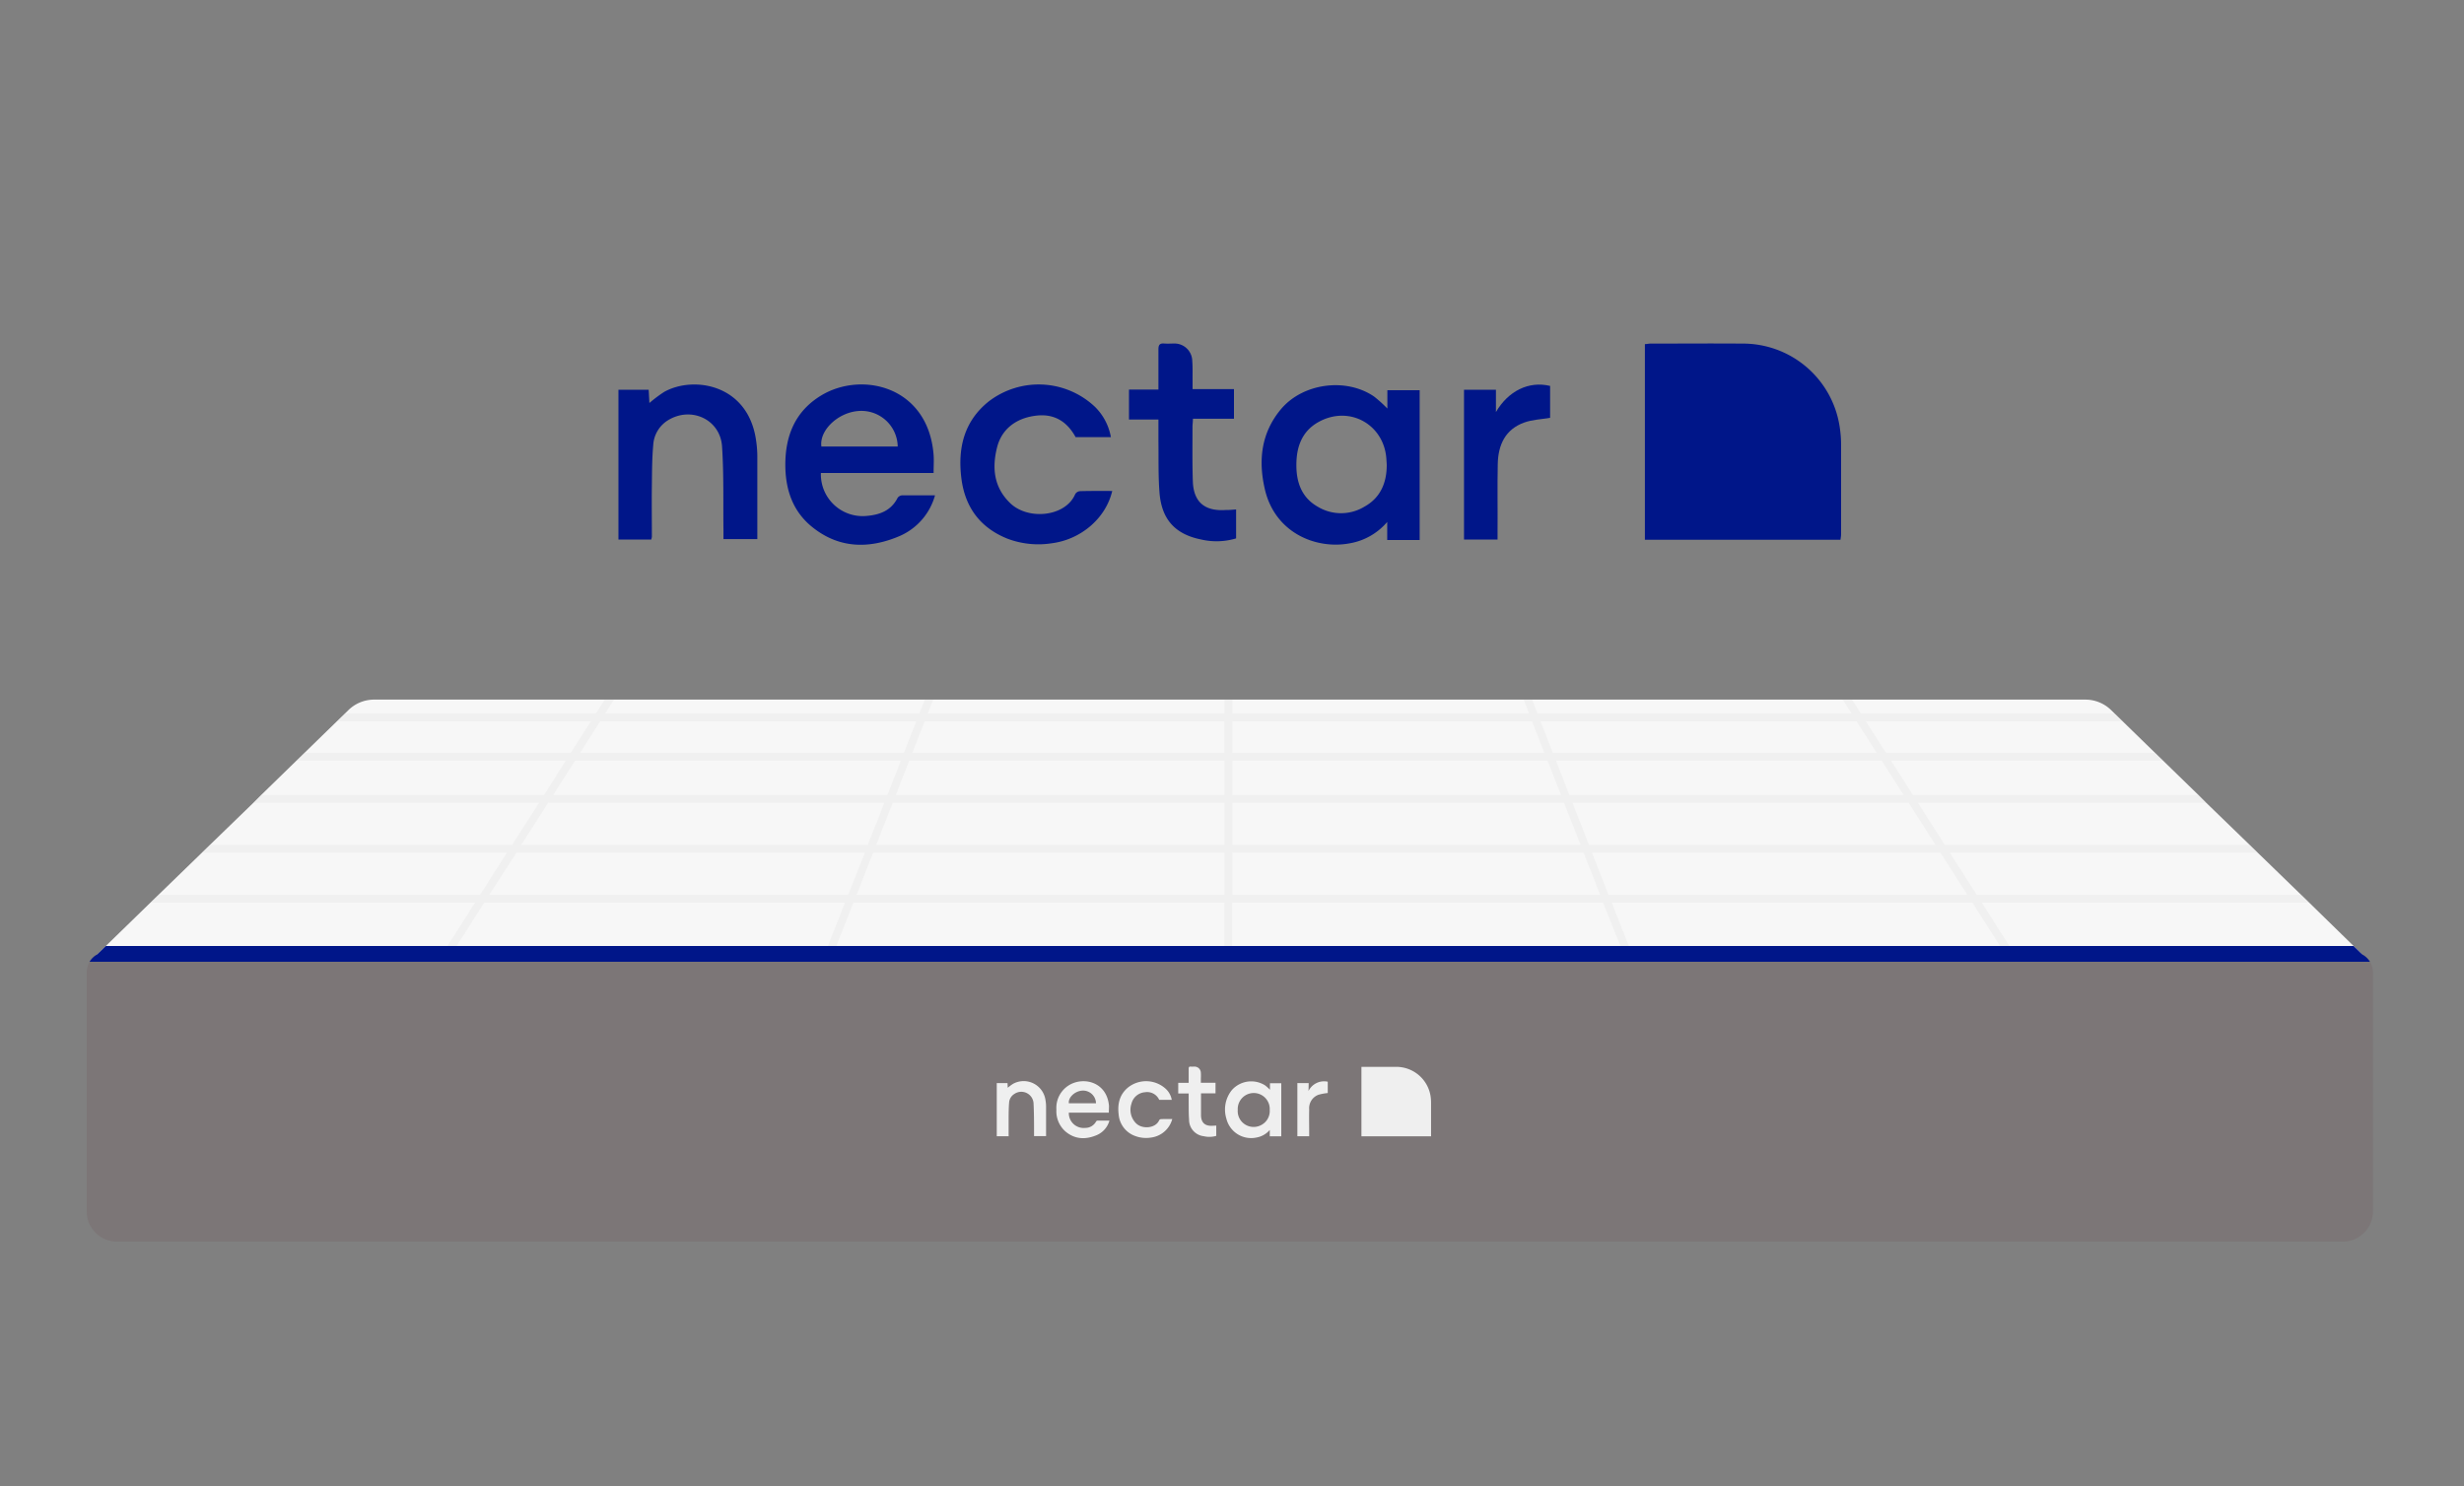
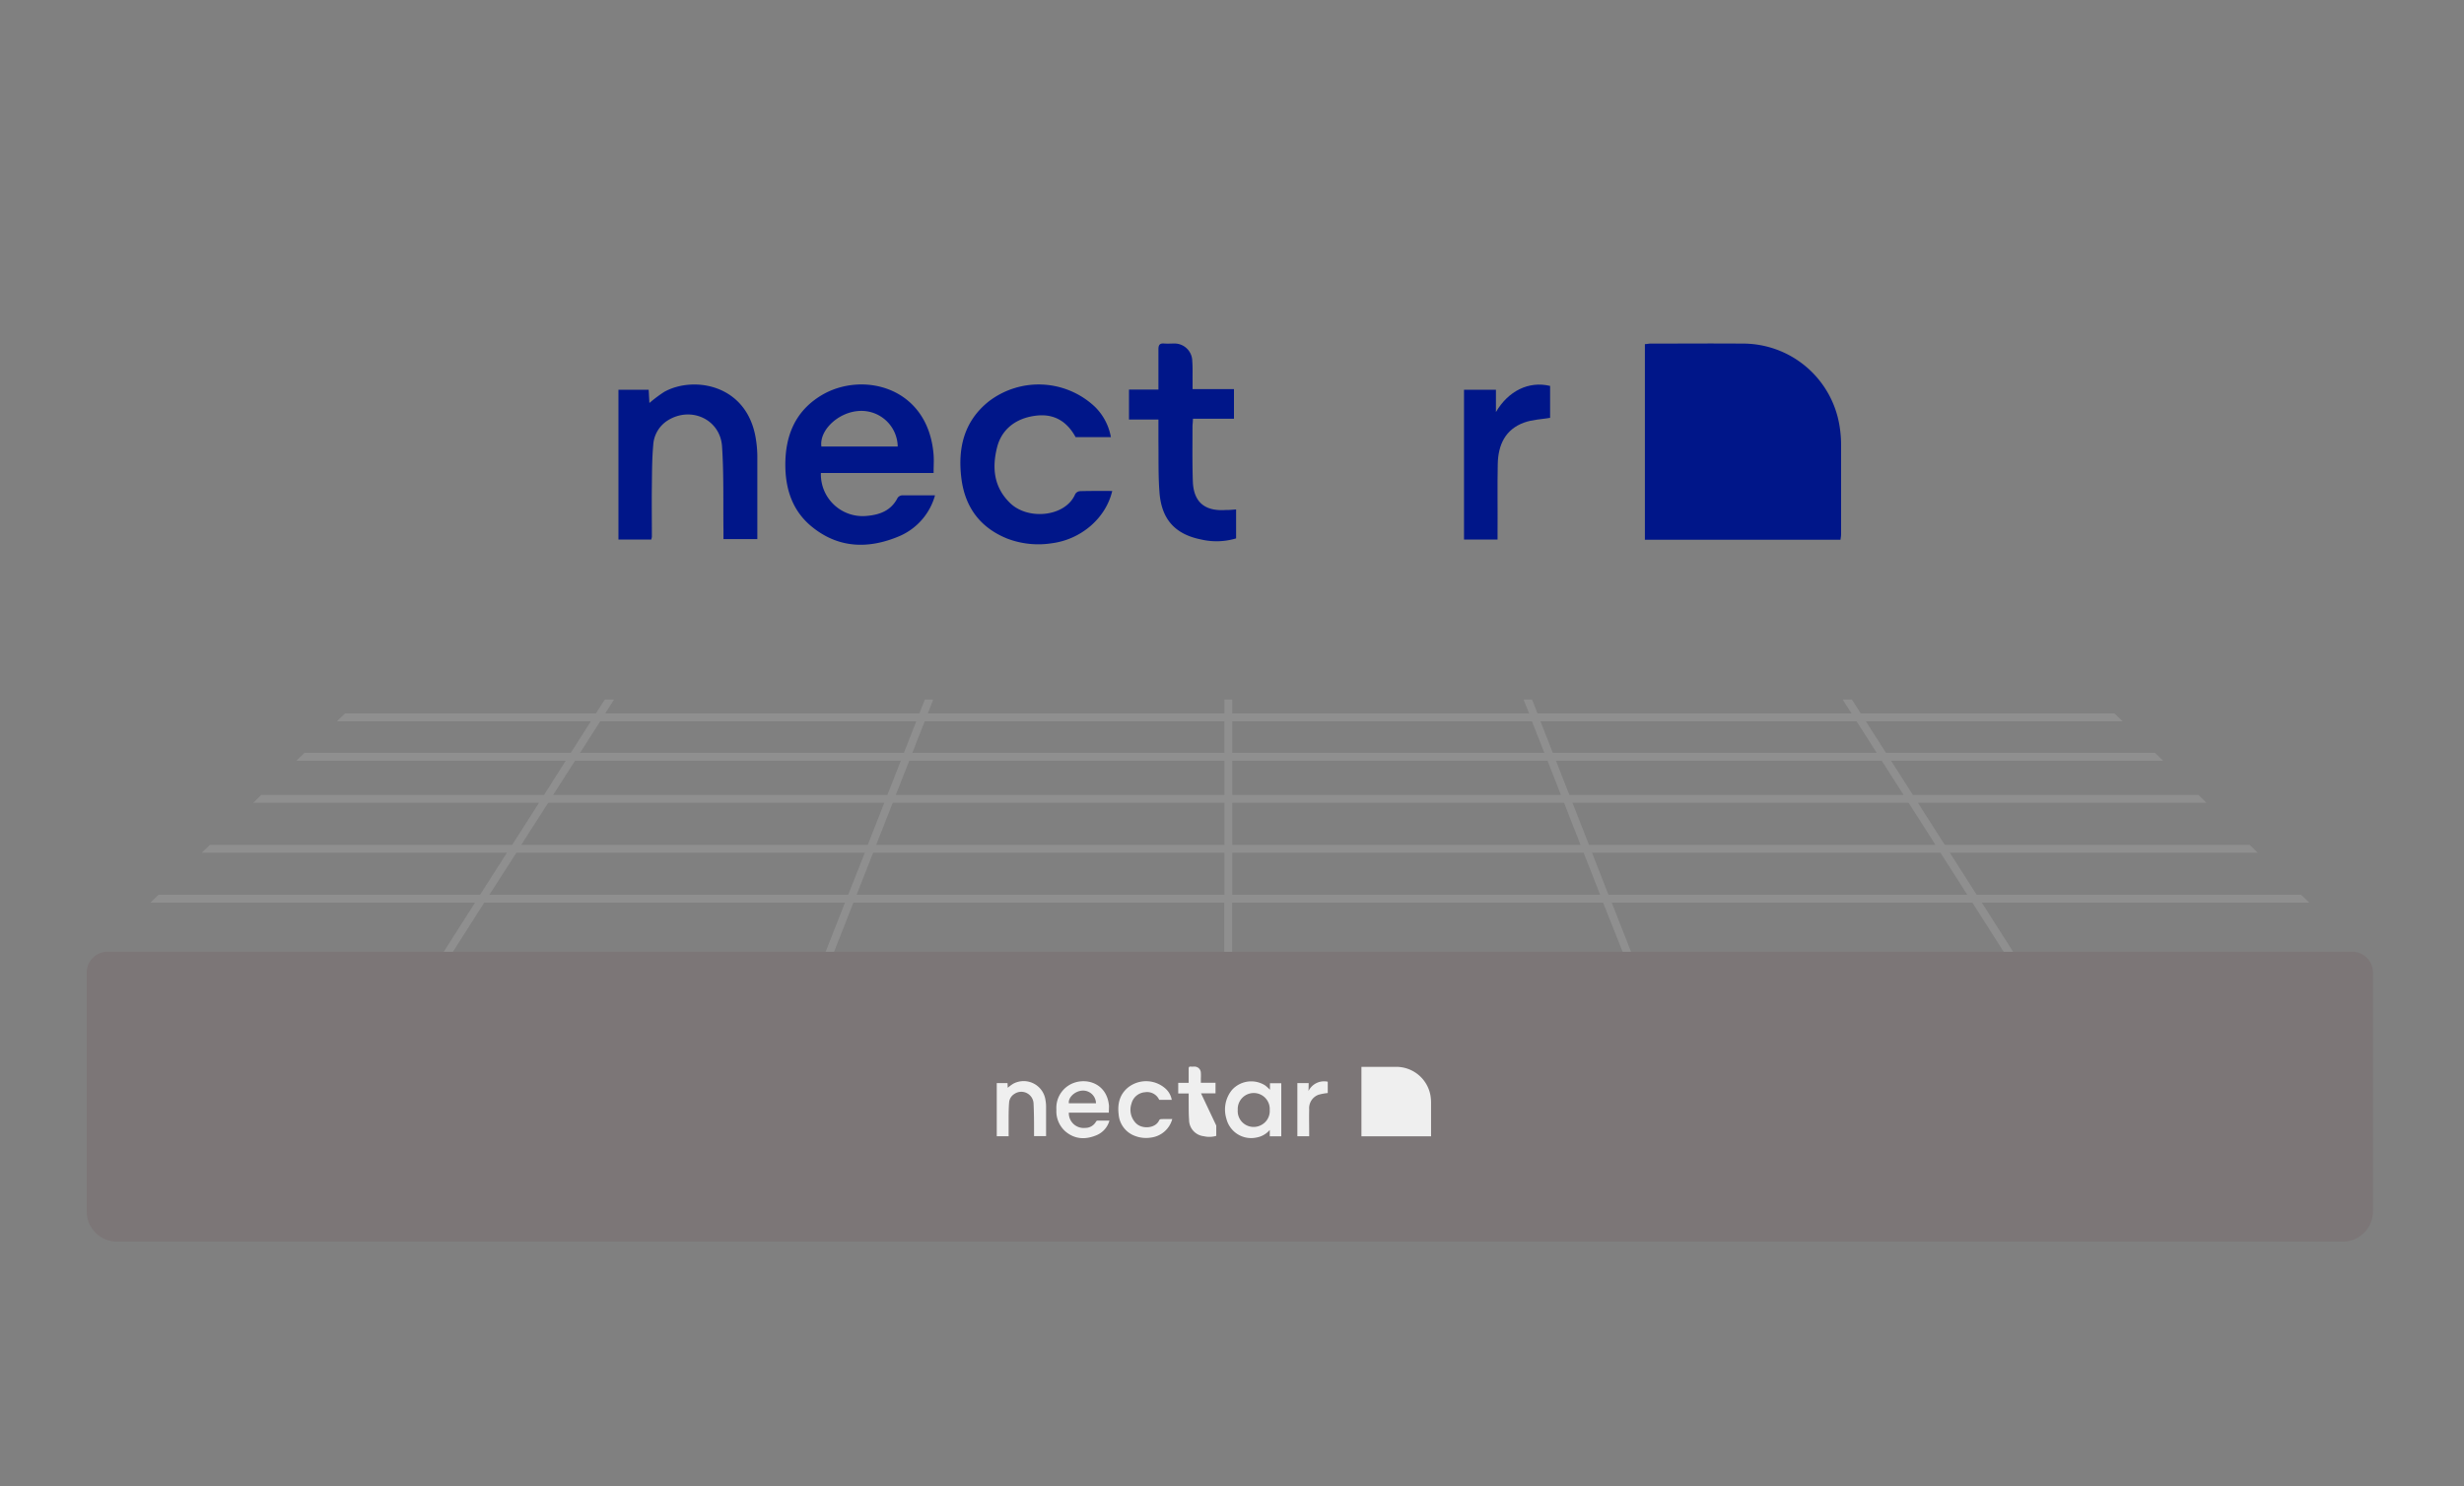
<svg xmlns="http://www.w3.org/2000/svg" viewBox="0 0 625 377">
  <rect x="0" y="0" width="625" height="377" fill="#808080" stroke="none" />
  <title>mattress</title>
  <g id="eb42348f-42a9-4ba9-8c3f-0f38fcead8e0" data-name="Mobile Text">
    <path d="M466.85,136.94H417.23V87.3c.5,0,.95-.13,1.41-.13,7.75,0,15.5-.06,23.24,0a24.81,24.81,0,0,1,24.74,21A29.67,29.67,0,0,1,467,113c0,7.51,0,15,0,22.53C467,136,466.9,136.43,466.85,136.94Z" fill="#001689" />
-     <path d="M351.91,103.65V99h8.19v38h-8.23v-4.58a16.07,16.07,0,0,1-9.45,5.41c-8.52,1.64-18.94-2.58-21.55-13.56-1.76-7.4-1-14.46,4.09-20.51,5.58-6.58,16.46-8,23.55-3.18A32.85,32.85,0,0,1,351.91,103.65Zm-.16,14.54c0-.7-.05-1-.07-1.41-.38-9-9.32-14.09-17.21-9.73-4.31,2.38-5.66,6.47-5.64,11,0,4.27,1.32,8.15,5.33,10.45a11.45,11.45,0,0,0,12,0C350.26,126.21,351.7,122.36,351.75,118.19Z" fill="#001689" />
    <path d="M236.81,120H208.22a10.6,10.6,0,0,0,11.71,10.88c3.31-.29,6.13-1.38,7.75-4.57a1.51,1.51,0,0,1,1.1-.64c2.74,0,5.47,0,8.39,0a15.88,15.88,0,0,1-8.92,10.3c-7.93,3.4-15.72,3.22-22.61-2.58-4.72-4-6.43-9.45-6.44-15.48,0-7.45,2.55-13.65,9.18-17.63,10.24-6.14,26.9-2.31,28.41,14.86C236.93,116.66,236.81,118.21,236.81,120Zm-9.1-6.71a9.22,9.22,0,0,0-10.17-9c-5.17.49-9.76,5-9.19,9Z" fill="#001689" />
    <path d="M165.19,136.89h-8.32v-38h7.67l.18,3.35a35.06,35.06,0,0,1,3.76-2.82c7.38-4.11,21-2,23.23,11.85a28.6,28.6,0,0,1,.39,4.43c0,7,0,13.93,0,21.07h-8.59c0-.71,0-1.4,0-2.09-.09-7.14.11-14.31-.36-21.42-.46-6.86-7.83-10.25-13.69-6.65a7.91,7.91,0,0,0-3.77,6.36c-.3,3.32-.3,6.66-.34,10-.06,4.41,0,8.81,0,13.22A4.24,4.24,0,0,1,165.19,136.89Z" fill="#001689" />
    <path d="M282.12,124.56c-1.65,7-8,12.33-15.35,13.27a22.1,22.1,0,0,1-11.23-1.17c-6.94-2.78-10.78-8-11.69-15.36-.93-7.56.64-14.39,6.9-19.42a20.8,20.8,0,0,1,26.85,1.2,14.26,14.26,0,0,1,4.18,7.82h-8.95c-2.27-4.16-5.64-6-10.08-5.44-5.11.62-8.69,3.49-9.83,8-1.34,5.28-.82,10.18,3.31,14.18,4.57,4.42,14.06,3.48,16.5-2.28a1.55,1.55,0,0,1,1.19-.75C276.6,124.53,279.27,124.56,282.12,124.56Z" fill="#001689" />
    <path d="M313.54,129.24v7.35a17.23,17.23,0,0,1-8.9.27c-6.6-1.33-10-5.12-10.53-11.89-.34-4.32-.21-8.69-.27-13,0-1.79,0-3.57,0-5.54h-7.47V98.84h7.47V95.92c0-2.44,0-4.88,0-7.32,0-1.09.34-1.54,1.44-1.45.88.07,1.79,0,2.67,0a4.5,4.5,0,0,1,4.47,4.45c.13,1.66.06,3.33.08,5v2.11H313v7.53H302.59c0,.77-.11,1.4-.11,2,0,4.64-.07,9.29.09,13.93.19,5.18,3,7.57,8.29,7.22C311.69,129.41,312.51,129.33,313.54,129.24Z" fill="#001689" />
    <path d="M379.45,104.53c3.11-5.32,8.32-7.94,13.74-6.62V106c-2.27.39-4.53.46-6.55,1.19-4.85,1.73-6.63,5.72-6.73,10.53-.12,5.72,0,11.44-.05,17.16v2h-8.51v-38h8.1Z" fill="#001689" />
-     <path d="M600.19,244a1.12,1.12,0,0,1-1.07.75H24.75A1.13,1.13,0,0,1,24,242.8l.67-.65L26.84,240l11.31-11,2.06-2,11-10.67,2.06-2,11-10.66,2-2L75.17,193l2.06-2,8.22-8,2.06-2,.78-.76a9.33,9.33,0,0,1,6.5-2.75H529.08a9.36,9.36,0,0,1,6.5,2.75l.78.76,2.06,2,8.22,8,2.06,2,8.92,8.67,2,2,11,10.66,2.06,2,11,10.67,2.06,2L597,240l2.22,2.16.66.64A1.13,1.13,0,0,1,600.19,244Z" fill="#f7f7f7" />
    <path d="M512.25,244l-1.62-2.54L509.7,240l-7-11h83.05l-2.06-2H501.39l-6.81-10.67h78.11l-2.06-2H493.3l-6.81-10.66h73.18l-2-2H485.21L479.68,193h69l-2.06-2H478.4l-5.11-8h65.13l-2.06-2H472l-2.24-3.51H467.4l2.24,3.51H390l-1.38-3.51h-2.15l1.38,3.51H312.58v-3.51h-2V181H235.34l1.38-3.51h-2.14L233.2,181H153.52l2.24-3.51h-2.37L151.15,181H87.51l-2.06,2h64.42l-5.11,8H77.23l-2.06,2h68.32L138,201.67H66.25l-2,2h72.47l-6.81,10.66H53.24l-2.06,2h77.4L121.77,227H40.21l-2.06,2h82.34l-7,11-.93,1.46L110.91,244l-.48.75-.11.18L112,246l.8-1.25.48-.75,1.62-2.54.93-1.46,7-11h91.49L210,240l-.57,1.46-1,2.54-.29.75-.53,1.35,1.86.73.82-2.08.29-.75,1-2.54.57-1.46,4.32-11h94.07v21h2V229h94.08L411,240l.57,1.46,1,2.54.29.75.82,2.08,1.86-.73-.53-1.35-.29-.75-1-2.54-.57-1.46-4.32-11H500.3l7,11,.93,1.46,1.62,2.54.48.75.8,1.25,1.68-1.07-.11-.18ZM234.56,183h76v8H231.42Zm-7.33,18.67,3.41-8.67h79.94v8.67Zm83.35,2v10.66H222.26l4.19-10.66ZM152.25,183h80.16l-3.14,8H147.14Zm-6.39,10h82.63l-3.4,8.67H140.32Zm-6.81,10.67H224.3l-4.19,10.66H132.23ZM215.14,227h-91L131,216.33h88.37Zm2.15,0,4.19-10.67h89.1V227Zm273.64-12.67H403.05l-4.18-10.66h85.25Zm-8.09-12.66H398.08l-3.4-8.67h82.63ZM470.92,183l5.11,8H393.89l-3.14-8Zm-158.34,0h76l3.14,8H312.58Zm0,10h79.95l3.4,8.67H312.58Zm0,10.67h84.14l4.18,10.66H312.58Zm0,23.33V216.33h89.11L405.87,227ZM408,227l-4.18-10.67h88.37L499,227Z" fill="#d3d3d3" opacity="0.18" />
    <path d="M601.91,246.74v60.59a7.66,7.66,0,0,1-7.66,7.67H29.62A7.66,7.66,0,0,1,22,307.33V246.74a5.29,5.29,0,0,1,5.28-5.28H596.64a5.15,5.15,0,0,1,2.61.7,5.28,5.28,0,0,1,2.66,4.58Z" fill="#7c7677" />
    <path d="M363,288.29H345.33V270.66c.18,0,.34,0,.5,0,2.75,0,5.5,0,8.25,0a8.81,8.81,0,0,1,8.79,7.45,10.84,10.84,0,0,1,.12,1.71c0,2.67,0,5.33,0,8A4.87,4.87,0,0,1,363,288.29Z" fill="#efefef" />
    <path d="M322.13,276.47v-1.66H325v13.48h-2.92v-1.62a5.73,5.73,0,0,1-3.36,1.92,6.47,6.47,0,0,1-7.65-4.81,7.84,7.84,0,0,1,1.45-7.29,6.57,6.57,0,0,1,8.37-1.13A11.66,11.66,0,0,1,322.13,276.47Zm-.06,5.16c0-.24,0-.37,0-.5a4.06,4.06,0,1,0-8.11.46,4,4,0,0,0,1.89,3.71,4.07,4.07,0,0,0,4.28,0A4,4,0,0,0,322.07,281.63Z" fill="#efefef" />
    <path d="M281.26,282.28H271.11a3.76,3.76,0,0,0,4.15,3.87,3.09,3.09,0,0,0,2.76-1.62.5.5,0,0,1,.39-.23c1,0,1.94,0,3,0a5.65,5.65,0,0,1-3.17,3.66c-2.81,1.21-5.58,1.14-8-.92a6.81,6.81,0,0,1-2.28-5.5,6.73,6.73,0,0,1,3.26-6.26c3.63-2.18,9.55-.82,10.08,5.28C281.3,281.09,281.26,281.64,281.26,282.28ZM278,279.9a3.28,3.28,0,0,0-3.61-3.2c-1.84.18-3.47,1.78-3.27,3.2Z" fill="#efefef" />
    <path d="M255.83,288.27h-3V274.78h2.73l.06,1.19a11.47,11.47,0,0,1,1.34-1,5.59,5.59,0,0,1,8.24,4.21,9.28,9.28,0,0,1,.14,1.58c0,2.47,0,4.94,0,7.48h-3.05v-.75c0-2.53,0-5.08-.13-7.6a3.11,3.11,0,0,0-4.86-2.36,2.81,2.81,0,0,0-1.34,2.26c-.1,1.17-.11,2.36-.12,3.54,0,1.57,0,3.13,0,4.7C255.88,288.08,255.85,288.14,255.83,288.27Z" fill="#efefef" />
    <path d="M297.35,283.9a6.43,6.43,0,0,1-5.45,4.71,7.84,7.84,0,0,1-4-.42,6.34,6.34,0,0,1-4.15-5.45c-.33-2.69.23-5.11,2.45-6.9a7.38,7.38,0,0,1,9.53.43,5,5,0,0,1,1.49,2.77h-3.18a3.35,3.35,0,0,0-3.58-1.94A3.82,3.82,0,0,0,287,280a4.84,4.84,0,0,0,1.18,5c1.62,1.58,5,1.24,5.85-.8a.57.57,0,0,1,.43-.27C295.39,283.88,296.34,283.9,297.35,283.9Z" fill="#efefef" />
-     <path d="M308.51,285.56v2.61a6.16,6.16,0,0,1-3.16.09,4.19,4.19,0,0,1-3.74-4.22c-.12-1.54-.08-3.08-.1-4.63,0-.63,0-1.26,0-2h-2.65v-2.69h2.65v-1c0-.87,0-1.74,0-2.61,0-.38.12-.54.51-.51s.64,0,1,0a1.6,1.6,0,0,1,1.58,1.58c.05.59,0,1.18,0,1.77v.75h3.72v2.68h-3.68c0,.27,0,.49,0,.72,0,1.65,0,3.3,0,4.95.07,1.84,1.08,2.68,2.95,2.56Z" fill="#efefef" />
+     <path d="M308.51,285.56v2.61a6.16,6.16,0,0,1-3.16.09,4.19,4.19,0,0,1-3.74-4.22c-.12-1.54-.08-3.08-.1-4.63,0-.63,0-1.26,0-2h-2.65v-2.69h2.65v-1c0-.87,0-1.74,0-2.61,0-.38.12-.54.51-.51s.64,0,1,0a1.6,1.6,0,0,1,1.58,1.58c.05.59,0,1.18,0,1.77v.75h3.72v2.68h-3.68Z" fill="#efefef" />
    <path d="M331.91,276.78a4.41,4.41,0,0,1,4.88-2.35v2.87a14,14,0,0,0-2.32.43,3.62,3.62,0,0,0-2.39,3.74c-.05,2,0,4.06,0,6.09v.71h-3V274.78h2.87Z" fill="#efefef" />
-     <path d="M601.14,244H22.72a5.14,5.14,0,0,1,1.91-1.85L26.84,240H597l2.22,2.16A5.21,5.21,0,0,1,601.14,244Z" fill="#001689" />
  </g>
</svg>